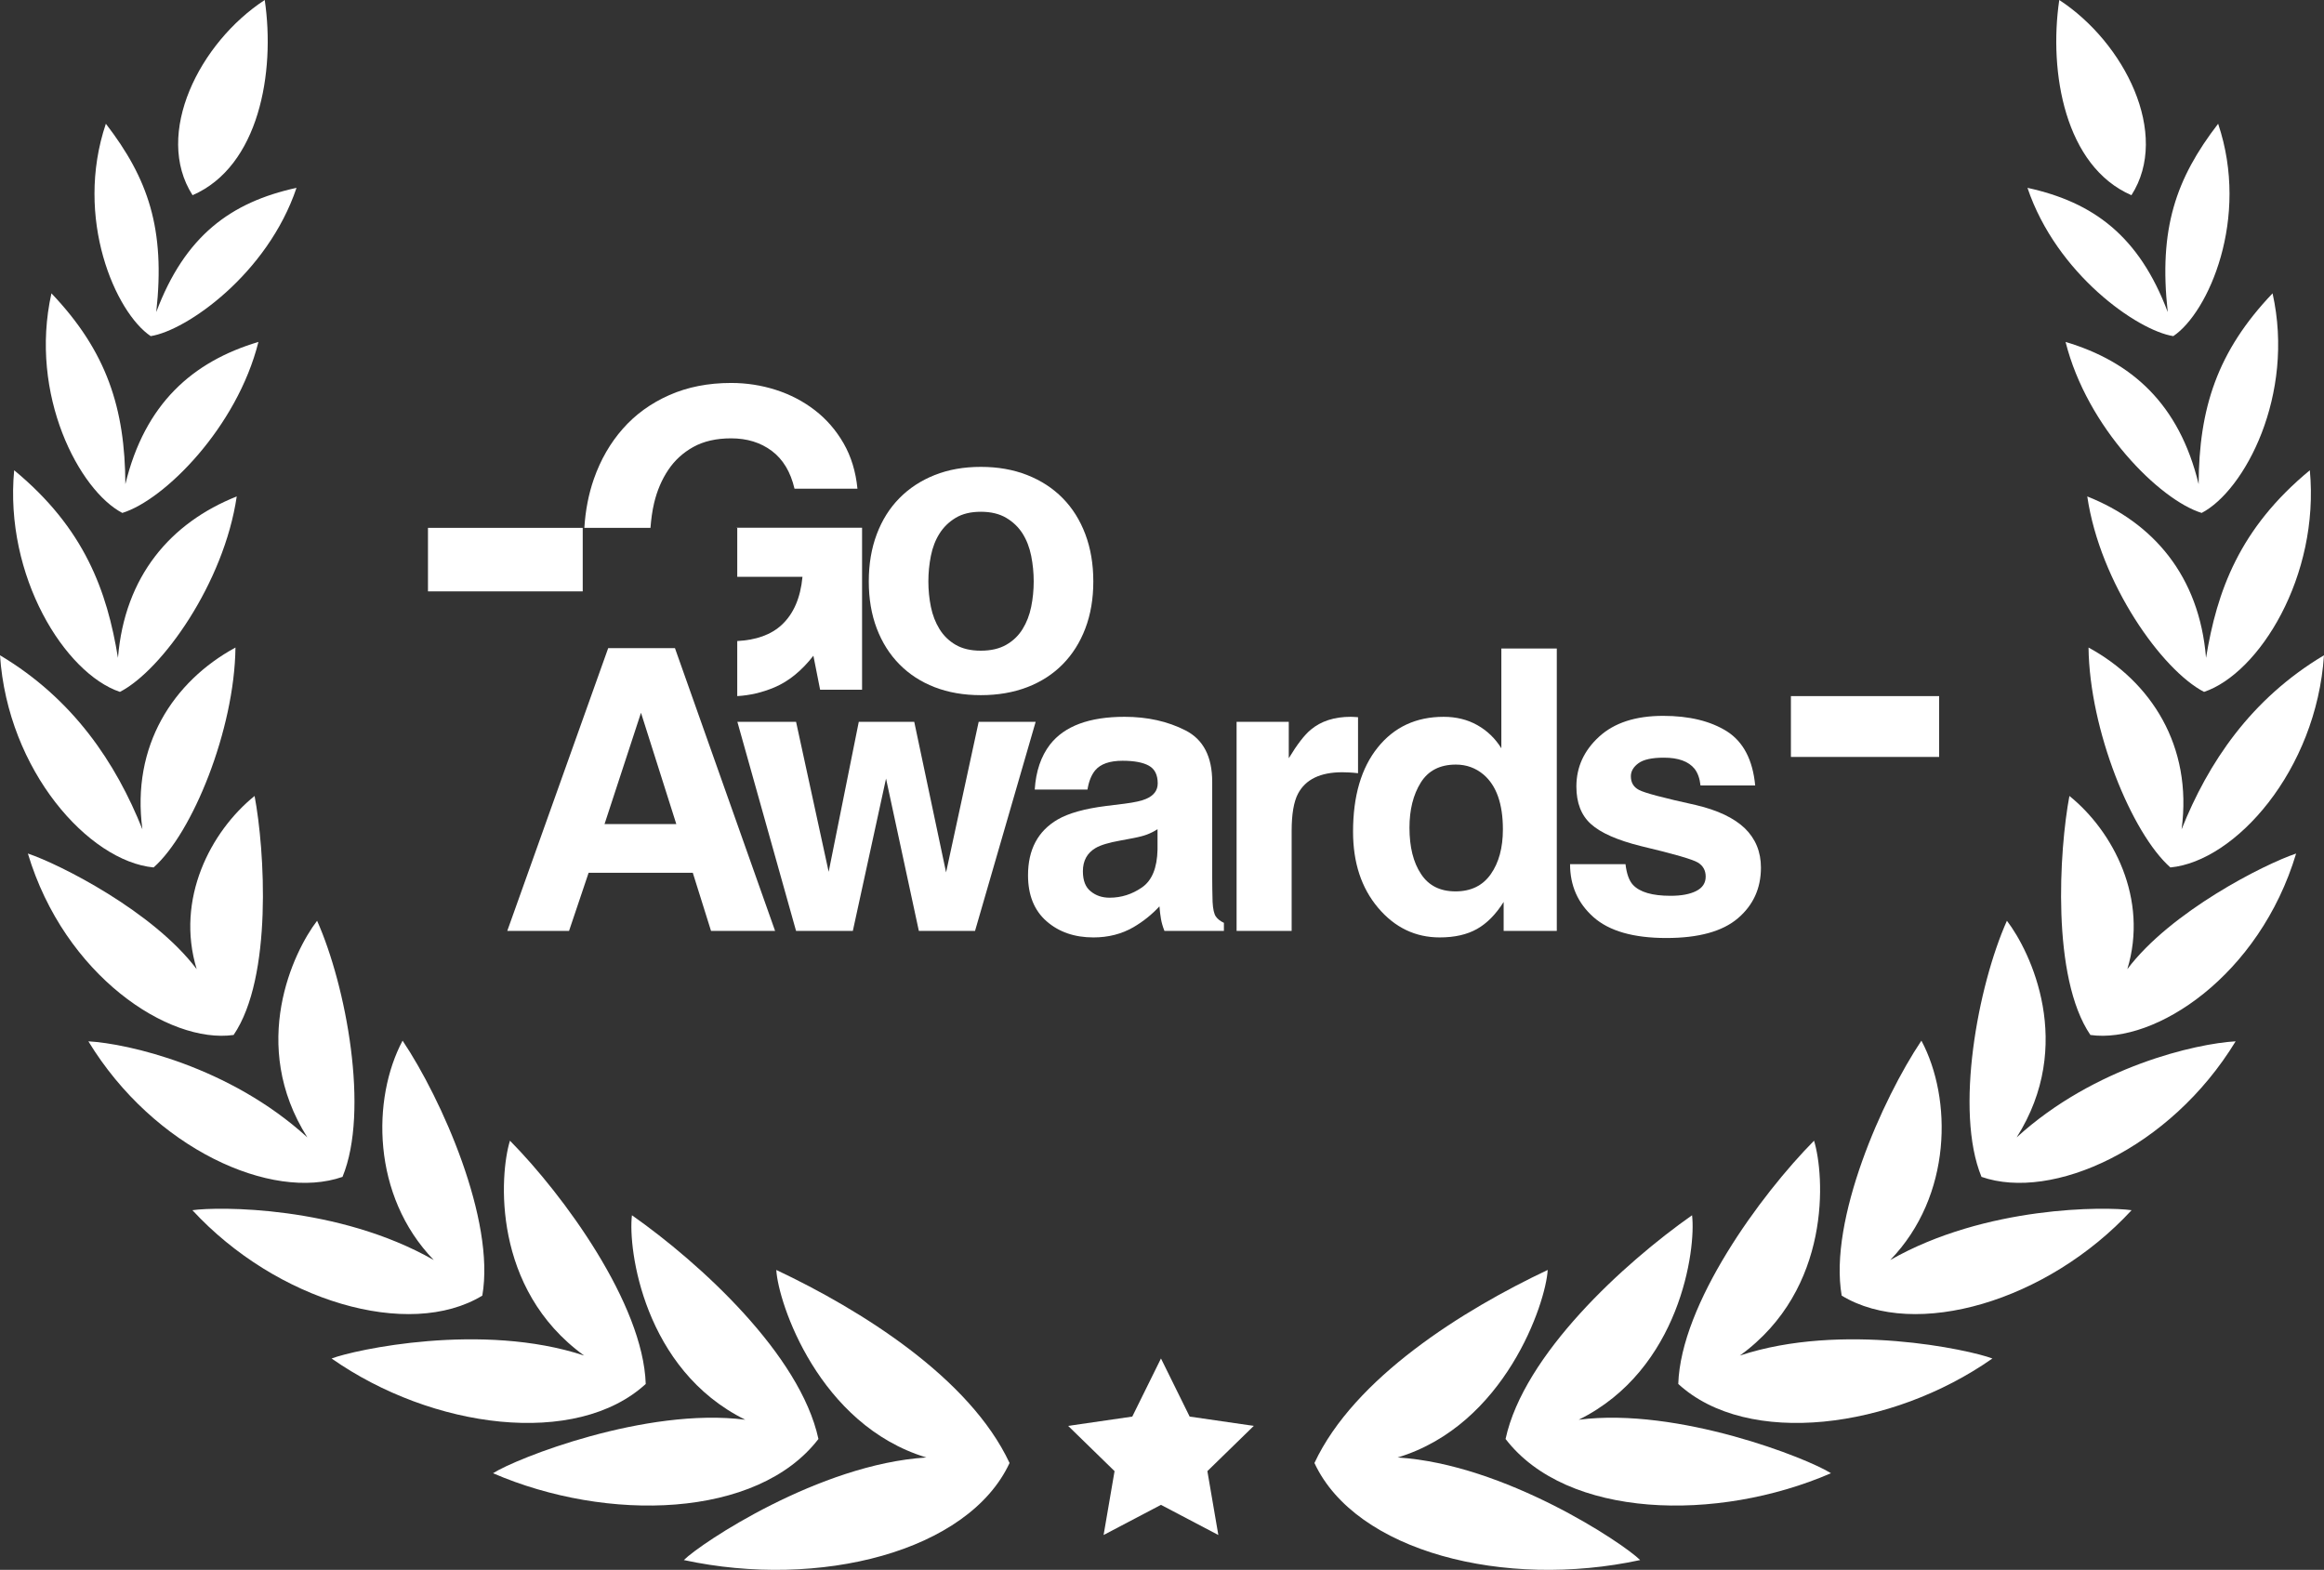
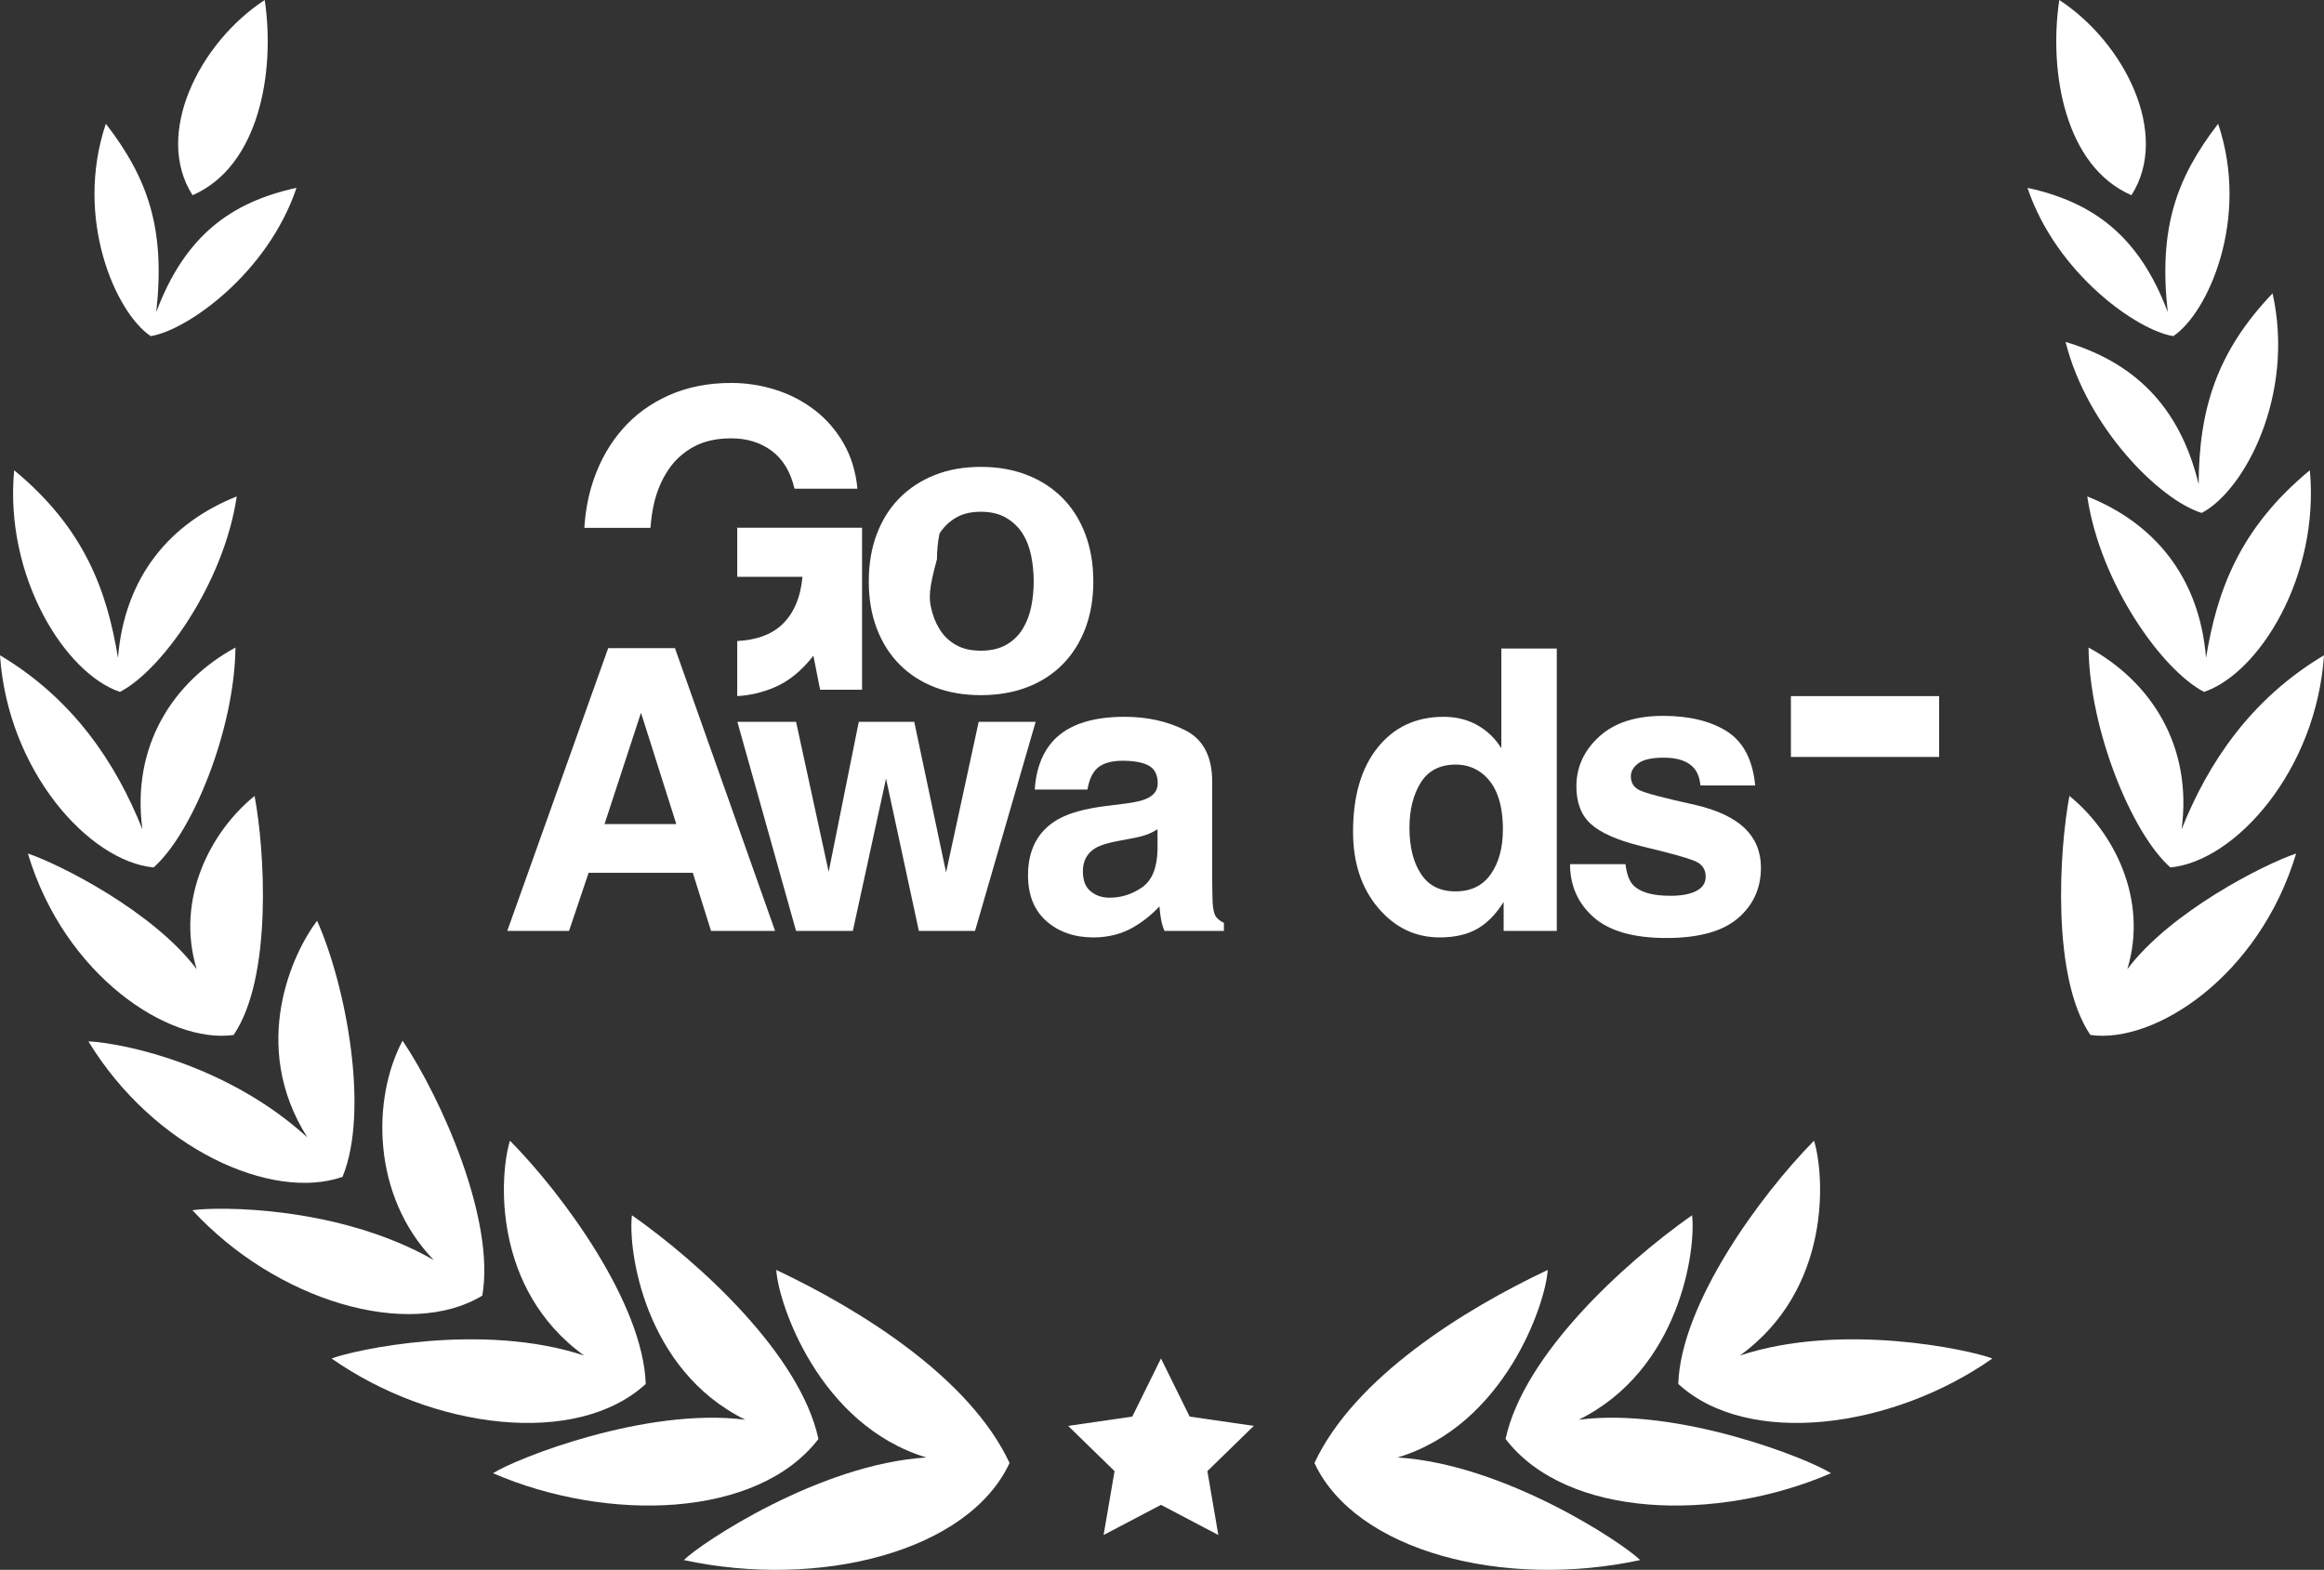
<svg xmlns="http://www.w3.org/2000/svg" version="1.1" x="0px" y="0px" width="263.263px" height="177.843px" viewBox="0 0 263.263 177.843" style="overflow:visible;enable-background:new 0 0 263.263 177.843;" xml:space="preserve">
  <rect x="0" y="0" width="263.263" height="177.843" fill="#333333" stroke="none" />
  <style type="text/css">
	.st0{fill:#FFFFFF;}
</style>
  <defs>
</defs>
  <g>
    <g>
      <path class="st0" d="M92.713,163.016c-2.069-9.553-13.386-19.902-21.126-25.344c-0.466,3.835,1.348,17.489,12.837,23.164    c-11.253-1.447-26.008,4.404-28.573,6.062C68.777,172.486,85.786,172.048,92.713,163.016z" />
      <path class="st0" d="M73.149,156.784c-0.298-9.089-9.302-21.4-15.381-27.559c-1.192,3.884-2.045,16.785,8.401,24.341    c-11.543-3.827-26.044-0.646-28.606,0.334C48.995,161.911,65.29,163.999,73.149,156.784z" />
      <path class="st0" d="M54.636,146.777c1.49-8.574-4.624-22.315-9.031-28.884c-3.483,6.544-3.519,17.554,3.529,24.85    c-10.816-6.17-24.435-6.057-27.339-5.643C31.327,147.418,46.323,151.825,54.636,146.777z" />
      <path class="st0" d="M38.8,133.324c3.073-7.459,0.404-21.653-2.879-29.014c-2.686,3.504-7.755,14.044-1.105,24.54    c-8.821-8.045-20.368-10.633-24.805-10.881C17.453,130.183,30.82,136.112,38.8,133.324z" />
      <path class="st0" d="M26.463,117.249c4.444-6.527,3.525-20.986,2.377-27.078c-4.968,4.013-8.982,11.664-6.56,19.622    C17.366,103.26,6.77,97.902,3.158,96.694C7.319,110.552,19.133,118.284,26.463,117.249z" />
      <path class="st0" d="M17.401,98.27c4.376-3.863,9.164-15.571,9.273-24.913c-7.045,3.834-11.812,11.121-10.543,20.594    C13.124,86.422,8.311,79.191,0,74.233C0.876,87.308,10.054,97.569,17.401,98.27z" />
      <path class="st0" d="M13.587,78.382c4.766-2.457,11.789-12.327,13.23-22.142c-7.462,2.968-12.693,8.997-13.454,18.286    c-1.237-7.568-3.773-14.662-11.759-21.252C0.48,65.298,7.359,76.288,13.587,78.382z" />
-       <path class="st0" d="M13.857,58.108c4.744-1.456,12.988-9.668,15.418-19.372c-7.476,2.234-12.864,7.002-15.074,16.112    c-0.039-8.57-2.097-15.035-8.375-21.616C3.256,44.765,9.004,55.58,13.857,58.108z" />
      <path class="st0" d="M17.071,38.078C21.119,37.45,30.3,31.045,33.59,21.28c-7.465,1.627-12.651,5.46-15.889,14.073    c1.044-9.447-0.924-15.123-5.709-21.334C8.378,24.748,13.107,35.423,17.071,38.078z" />
      <path class="st0" d="M87.939,143.868c0.209,3.74,4.824,17.56,16.999,21.246c-12.115,0.745-25.553,9.709-27.472,11.62    c15.359,3.321,32.218-0.946,36.897-10.994C109.845,156.073,97.527,148.399,87.939,143.868z" />
      <path class="st0" d="M21.813,22.114C29.343,18.848,31.198,8.189,29.989,0C22.615,4.811,17.371,15.182,21.813,22.114z" />
    </g>
    <g>
      <path class="st0" d="M170.55,163.016c2.069-9.553,13.386-19.902,21.126-25.344c0.466,3.835-1.348,17.489-12.837,23.164    c11.253-1.447,26.008,4.404,28.574,6.062C194.486,172.486,177.477,172.048,170.55,163.016z" />
      <path class="st0" d="M190.114,156.784c0.298-9.089,9.302-21.4,15.381-27.559c1.191,3.884,2.045,16.785-8.401,24.341    c11.543-3.827,26.044-0.646,28.606,0.334C214.268,161.911,197.973,163.999,190.114,156.784z" />
-       <path class="st0" d="M208.627,146.777c-1.49-8.574,4.624-22.315,9.031-28.884c3.484,6.544,3.519,17.554-3.529,24.85    c10.816-6.17,24.435-6.057,27.339-5.643C231.937,147.418,216.94,151.825,208.627,146.777z" />
-       <path class="st0" d="M224.464,133.324c-3.072-7.459-0.404-21.653,2.879-29.014c2.686,3.504,7.755,14.044,1.105,24.54    c8.821-8.045,20.368-10.633,24.805-10.881C245.811,130.183,232.444,136.112,224.464,133.324z" />
      <path class="st0" d="M236.8,117.249c-4.444-6.527-3.525-20.986-2.377-27.078c4.969,4.013,8.981,11.664,6.56,19.622    c4.914-6.532,15.51-11.891,19.122-13.099C255.944,110.552,244.13,118.284,236.8,117.249z" />
      <path class="st0" d="M245.862,98.27c-4.377-3.863-9.165-15.571-9.273-24.913c7.045,3.834,11.812,11.121,10.542,20.594    c3.007-7.528,7.82-14.759,16.131-19.718C262.387,87.308,253.209,97.569,245.862,98.27z" />
      <path class="st0" d="M249.676,78.382c-4.766-2.457-11.789-12.327-13.23-22.142c7.462,2.968,12.693,8.997,13.454,18.286    c1.237-7.568,3.773-14.662,11.759-21.252C262.783,65.298,255.904,76.288,249.676,78.382z" />
      <path class="st0" d="M249.406,58.108c-4.744-1.456-12.988-9.668-15.418-19.372c7.476,2.234,12.864,7.002,15.074,16.112    c0.039-8.57,2.097-15.035,8.375-21.616C260.007,44.765,254.259,55.58,249.406,58.108z" />
      <path class="st0" d="M246.191,38.078c-4.048-0.627-13.229-7.033-16.518-16.798c7.465,1.627,12.651,5.46,15.889,14.073    c-1.044-9.447,0.924-15.123,5.709-21.334C254.885,24.748,250.156,35.423,246.191,38.078z" />
      <path class="st0" d="M175.324,143.868c-0.209,3.74-4.824,17.56-16.999,21.246c12.115,0.745,25.554,9.709,27.472,11.62    c-15.359,3.321-32.218-0.946-36.897-10.994C153.419,156.073,165.736,148.399,175.324,143.868z" />
      <path class="st0" d="M241.45,22.114C233.92,18.848,232.065,8.189,233.274,0C240.648,4.811,245.892,15.182,241.45,22.114z" />
    </g>
    <polygon class="st0" points="131.515,153.896 134.764,160.48 142.029,161.535 136.772,166.66 138.013,173.896 131.515,170.48    125.016,173.896 126.257,166.66 121,161.535 128.265,160.48  " />
  </g>
-   <path class="st0" d="M99.319,60.521c0.602-1.599,1.458-2.963,2.568-4.088c1.108-1.125,2.44-1.997,3.993-2.615  c1.552-0.618,3.295-0.927,5.23-0.927c1.932,0,3.684,0.309,5.253,0.927c1.569,0.618,2.908,1.49,4.016,2.615  c1.11,1.125,1.965,2.488,2.568,4.088c0.602,1.601,0.904,3.384,0.904,5.349c0,1.965-0.302,3.739-0.904,5.324  c-0.602,1.585-1.458,2.94-2.568,4.064c-1.108,1.125-2.447,1.99-4.016,2.591s-3.321,0.903-5.253,0.903  c-1.935,0-3.678-0.302-5.23-0.903c-1.554-0.602-2.885-1.466-3.993-2.591c-1.11-1.125-1.965-2.479-2.568-4.064  c-0.602-1.585-0.903-3.359-0.903-5.324C98.416,63.905,98.716,62.122,99.319,60.521z M105.451,68.745  c0.191,0.935,0.515,1.776,0.974,2.52c0.46,0.746,1.07,1.34,1.831,1.783s1.711,0.666,2.853,0.666c1.141,0,2.098-0.222,2.876-0.666  c0.776-0.444,1.394-1.038,1.854-1.783c0.459-0.744,0.784-1.584,0.974-2.52c0.191-0.934,0.285-1.893,0.285-2.876  c0-0.982-0.095-1.949-0.285-2.9c-0.191-0.951-0.515-1.79-0.974-2.52c-0.46-0.729-1.078-1.323-1.854-1.783  c-0.778-0.459-1.735-0.689-2.876-0.689c-1.142,0-2.092,0.23-2.853,0.689c-0.761,0.46-1.371,1.054-1.831,1.783  c-0.459,0.73-0.784,1.569-0.974,2.52c-0.189,0.951-0.285,1.918-0.285,2.9C105.166,66.853,105.262,67.812,105.451,68.745z" />
+   <path class="st0" d="M99.319,60.521c0.602-1.599,1.458-2.963,2.568-4.088c1.108-1.125,2.44-1.997,3.993-2.615  c1.552-0.618,3.295-0.927,5.23-0.927c1.932,0,3.684,0.309,5.253,0.927c1.569,0.618,2.908,1.49,4.016,2.615  c1.11,1.125,1.965,2.488,2.568,4.088c0.602,1.601,0.904,3.384,0.904,5.349c0,1.965-0.302,3.739-0.904,5.324  c-0.602,1.585-1.458,2.94-2.568,4.064c-1.108,1.125-2.447,1.99-4.016,2.591s-3.321,0.903-5.253,0.903  c-1.935,0-3.678-0.302-5.23-0.903c-1.554-0.602-2.885-1.466-3.993-2.591c-1.11-1.125-1.965-2.479-2.568-4.064  c-0.602-1.585-0.903-3.359-0.903-5.324C98.416,63.905,98.716,62.122,99.319,60.521z M105.451,68.745  c0.191,0.935,0.515,1.776,0.974,2.52c0.46,0.746,1.07,1.34,1.831,1.783s1.711,0.666,2.853,0.666c1.141,0,2.098-0.222,2.876-0.666  c0.776-0.444,1.394-1.038,1.854-1.783c0.459-0.744,0.784-1.584,0.974-2.52c0.191-0.934,0.285-1.893,0.285-2.876  c0-0.982-0.095-1.949-0.285-2.9c-0.191-0.951-0.515-1.79-0.974-2.52c-0.46-0.729-1.078-1.323-1.854-1.783  c-0.778-0.459-1.735-0.689-2.876-0.689c-1.142,0-2.092,0.23-2.853,0.689c-0.761,0.46-1.371,1.054-1.831,1.783  c-0.189,0.951-0.285,1.918-0.285,2.9C105.166,66.853,105.262,67.812,105.451,68.745z" />
  <g>
    <path class="st0" d="M73.686,59.8c0.075-0.958,0.195-1.903,0.413-2.82c0.334-1.394,0.863-2.639,1.593-3.732   c0.729-1.094,1.679-1.965,2.851-2.615c1.173-0.65,2.6-0.974,4.28-0.974c1.805,0,3.342,0.475,4.611,1.426   c1.267,0.951,2.122,2.377,2.568,4.279h7.13c-0.189-1.933-0.712-3.645-1.567-5.135c-0.857-1.49-1.943-2.741-3.257-3.755   c-1.316-1.014-2.79-1.783-4.422-2.306c-1.633-0.523-3.321-0.784-5.062-0.784c-2.6,0-4.937,0.46-7.012,1.379   c-2.077,0.919-3.827,2.186-5.254,3.803c-1.426,1.617-2.519,3.511-3.28,5.681c-0.607,1.734-0.961,3.589-1.083,5.554H73.686z" />
    <path class="st0" d="M83.394,59.785V59.8h0.122v5.547h7.389c-0.223,2.377-1.006,4.192-2.353,5.443   c-1.214,1.128-2.91,1.72-5.037,1.831v6.238c1.412-0.082,2.815-0.4,4.204-0.986c1.616-0.681,3.091-1.878,4.422-3.589l0.761,3.851   h4.753v-18.35H83.394z" />
  </g>
-   <rect x="48.481" y="59.8" class="st0" width="17.53" height="7.195" />
  <rect x="202.875" y="78.86" class="st0" width="16.791" height="6.891" />
  <g>
    <path class="st0" d="M78.48,98.873H66.679l-2.217,6.585h-6.998l11.432-32.033h7.562l11.344,32.033h-7.258L78.48,98.873z    M76.611,93.353l-3.999-12.605l-4.129,12.605H76.611z" />
    <path class="st0" d="M104.087,105.458l-3.717-17.255l-3.76,17.255h-6.433L83.529,81.77h6.649l3.694,16.994l3.412-16.994h6.281   l3.607,17.06l3.694-17.06h6.454l-6.867,23.688H104.087z" />
    <path class="st0" d="M118.955,84.334c1.637-2.086,4.448-3.129,8.433-3.129c2.593,0,4.896,0.514,6.91,1.543   c2.014,1.029,3.021,2.97,3.021,5.824v10.866c0,0.753,0.014,1.666,0.043,2.738c0.044,0.812,0.166,1.362,0.369,1.652   c0.203,0.29,0.508,0.529,0.913,0.717v0.913h-6.737c-0.188-0.478-0.318-0.927-0.391-1.347c-0.073-0.42-0.131-0.898-0.174-1.434   c-0.855,0.927-1.84,1.717-2.956,2.369c-1.333,0.768-2.84,1.152-4.521,1.152c-2.144,0-3.915-0.612-5.313-1.836   c-1.397-1.224-2.097-2.959-2.097-5.205c0-2.912,1.123-5.02,3.368-6.324c1.231-0.71,3.043-1.217,5.434-1.521l2.107-0.261   c1.145-0.145,1.963-0.326,2.456-0.543c0.884-0.377,1.326-0.963,1.326-1.76c0-0.97-0.337-1.641-1.011-2.01   c-0.674-0.37-1.663-0.554-2.967-0.554c-1.464,0-2.499,0.362-3.107,1.086c-0.435,0.536-0.725,1.26-0.869,2.173h-5.977   C117.346,87.37,117.926,85.668,118.955,84.334z M123.562,100.981c0.579,0.478,1.289,0.717,2.13,0.717   c1.333,0,2.561-0.391,3.684-1.173c1.122-0.782,1.706-2.209,1.749-4.281V93.94c-0.391,0.247-0.786,0.446-1.185,0.598   s-0.945,0.293-1.641,0.424l-1.391,0.261c-1.304,0.232-2.238,0.514-2.804,0.848c-0.956,0.565-1.434,1.442-1.434,2.629   C122.671,99.757,122.967,100.518,123.562,100.981z" />
-     <path class="st0" d="M152.056,87.486c-2.492,0-4.166,0.812-5.021,2.434c-0.478,0.913-0.717,2.318-0.717,4.216v11.323h-6.237V81.77   h5.911v4.129c0.956-1.579,1.789-2.659,2.499-3.238c1.159-0.97,2.666-1.456,4.521-1.456c0.116,0,0.214,0.004,0.293,0.011   c0.08,0.007,0.258,0.018,0.533,0.032v6.346c-0.392-0.043-0.739-0.073-1.044-0.087C152.491,87.493,152.244,87.486,152.056,87.486z" />
    <path class="st0" d="M176.354,73.468v31.99h-6.02v-3.281c-0.884,1.406-1.891,2.427-3.021,3.064   c-1.13,0.637-2.535,0.956-4.216,0.956c-2.768,0-5.097-1.119-6.987-3.358c-1.891-2.239-2.836-5.111-2.836-8.617   c0-4.042,0.931-7.222,2.793-9.54c1.861-2.318,4.35-3.477,7.465-3.477c1.434,0,2.709,0.315,3.824,0.945   c1.116,0.63,2.021,1.503,2.717,2.619V73.468H176.354z M159.665,93.766c0,2.188,0.435,3.934,1.304,5.238   c0.854,1.318,2.158,1.978,3.911,1.978s3.087-0.652,3.999-1.956c0.913-1.304,1.369-2.992,1.369-5.064   c0-2.897-0.731-4.969-2.194-6.215c-0.899-0.753-1.942-1.13-3.13-1.13c-1.812,0-3.141,0.685-3.988,2.054   C160.088,90.039,159.665,91.738,159.665,93.766z" />
    <path class="st0" d="M195.633,82.856c1.854,1.188,2.92,3.231,3.195,6.129h-6.194c-0.087-0.797-0.312-1.427-0.674-1.891   c-0.681-0.84-1.84-1.26-3.477-1.26c-1.348,0-2.308,0.21-2.88,0.63c-0.572,0.42-0.858,0.913-0.858,1.478   c0,0.71,0.305,1.224,0.913,1.543c0.608,0.333,2.76,0.906,6.454,1.717c2.463,0.58,4.311,1.456,5.542,2.63   c1.217,1.188,1.825,2.673,1.825,4.455c0,2.347-0.873,4.263-2.618,5.748c-1.746,1.485-4.444,2.228-8.096,2.228   c-3.724,0-6.473-0.786-8.247-2.358c-1.775-1.572-2.662-3.575-2.662-6.009h6.28c0.131,1.101,0.413,1.884,0.848,2.347   c0.768,0.826,2.188,1.239,4.26,1.239c1.217,0,2.184-0.181,2.901-0.543c0.717-0.362,1.075-0.905,1.075-1.63   c0-0.696-0.29-1.224-0.869-1.586c-0.58-0.362-2.731-0.985-6.454-1.869c-2.681-0.666-4.571-1.5-5.673-2.499   c-1.101-0.985-1.651-2.405-1.651-4.26c0-2.188,0.858-4.067,2.575-5.64c1.717-1.572,4.133-2.358,7.248-2.358   C191.352,81.096,193.764,81.683,195.633,82.856z" />
  </g>
</svg>